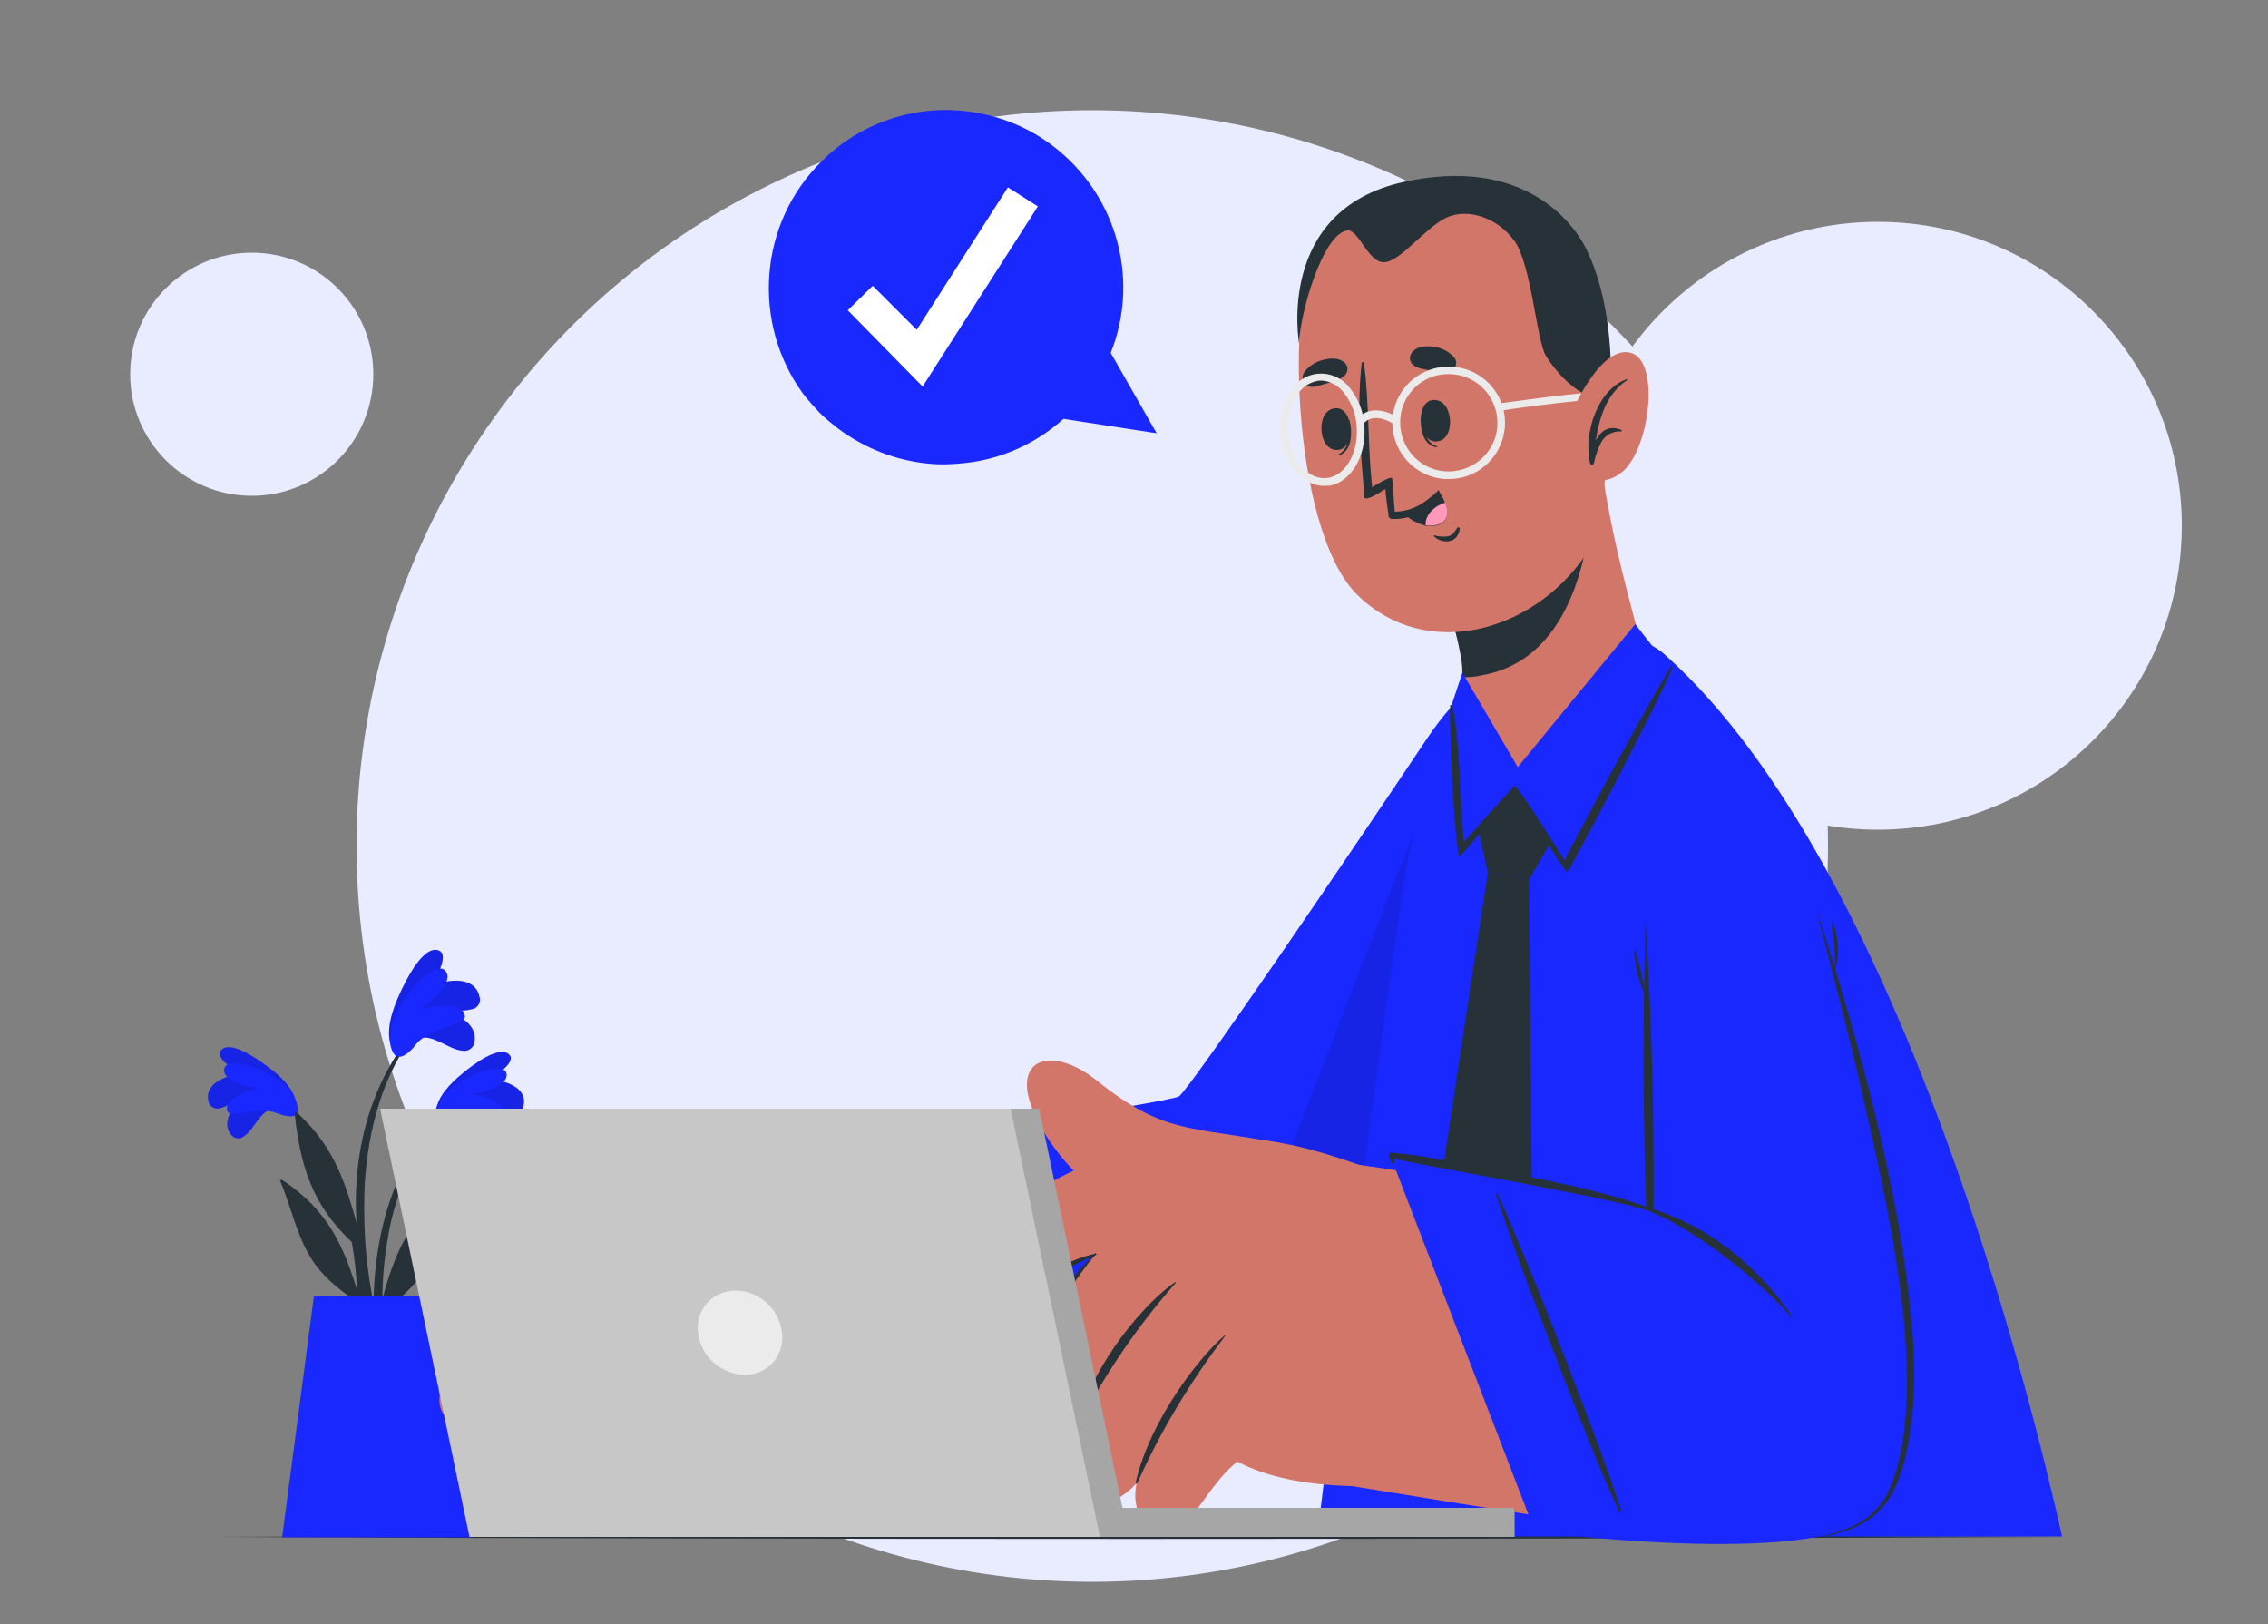
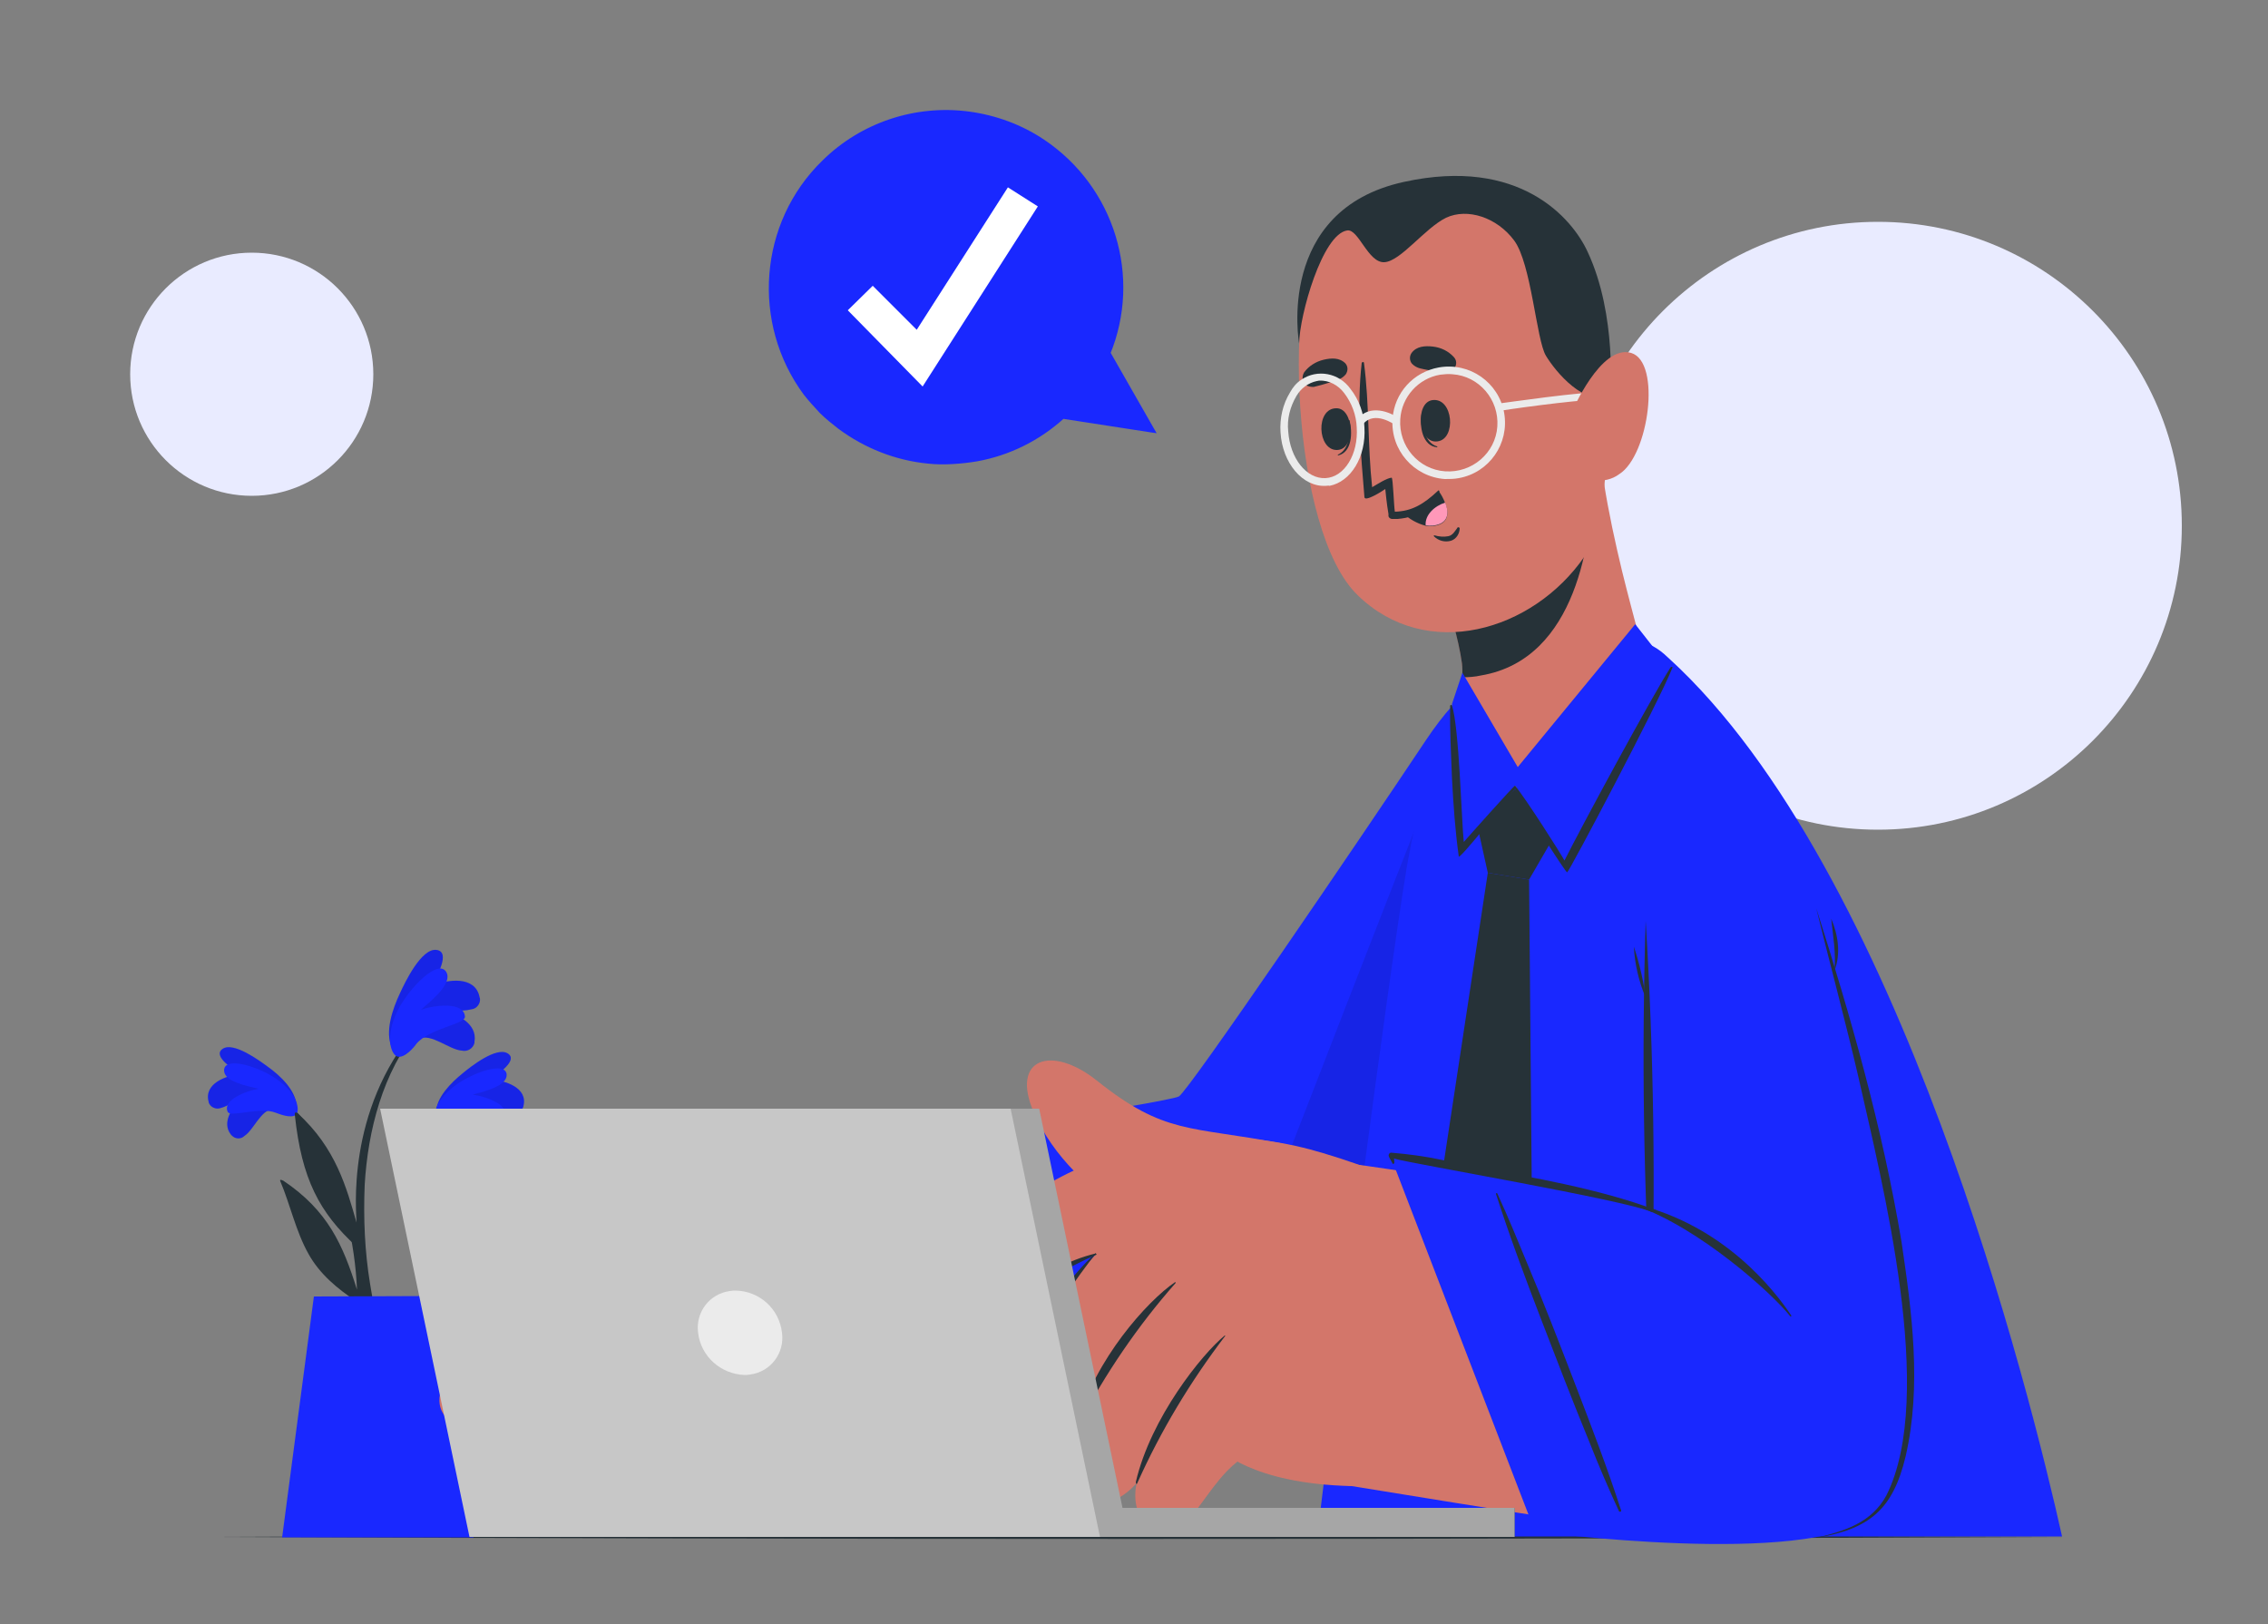
<svg xmlns="http://www.w3.org/2000/svg" id="Camada_1" x="0px" y="0px" viewBox="0 0 500 358" style="enable-background:new 0 0 500 358;" xml:space="preserve">
  <rect x="0" y="0" width="500" height="358" fill="#808080" stroke="none" />
  <style type="text/css">	.st0{fill:#E9EBFF;}	.st1{fill:#263238;}	.st2{fill:#1928FF;}	.st3{opacity:0.1;enable-background:new    ;}	.st4{fill:#D3766A;}	.st5{fill:#FF98B9;}	.st6{fill:#EBEBEB;}	.st7{fill:#455A64;}	.st8{fill:#A6A6A6;}	.st9{fill:#C7C7C7;}	.st10{fill:#FFFFFF;}</style>
-   <circle class="st0" cx="240.8" cy="186.5" r="162.2" />
  <circle class="st0" cx="414" cy="115.9" r="67" />
  <circle class="st0" cx="55.5" cy="82.5" r="26.8" />
  <g>
    <g id="freepik--Table--inject-73">
      <path class="st1" d="M46.1,338.8c130.9-0.6,277.6-0.6,408.5,0C323.7,339.4,177,339.4,46.1,338.8z" />
    </g>
    <g id="freepik--Plant--inject-73">
-       <path class="st1" d="M98.9,244.6c-6.9,7.1-11,16.6-13,26.1c-1,5.2-1.6,10.4-1.6,15.7c2.7-10.1,5.8-17.6,15.2-24.6   c0.4-0.3,0.9-0.4,0.7,0.1c-2,5.3-3,11.1-5.6,16.3c-2.3,4.6-6.1,7.9-10.1,10.9c-0.1,0.2-0.2,0.4-0.2,0.6c0,4.7,0.1,9.3,0.1,14.1   c0,0.4-0.7,0.6-0.8,0.1c-3.3-20.7-0.7-44.4,15-59.7C98.8,244,99.2,244.4,98.9,244.6z" />
      <path class="st2" d="M96.1,245.3c0.1-3.4,3.3-6.6,5.9-8.7c1.8-1.5,7.4-5.9,9.9-4.4s-2.2,4.6-3.9,5.8c3.4,0.1,8.4,1.8,7.4,5.8   c0,0.1,0,0.2-0.1,0.3c-0.3,1-1.4,1.6-2.4,1.2c-2.1-0.4-3.6-1.8-5.6-2.6c2.7,2,5.5,5.6,3.5,8.5c-0.1,0.1-0.1,0.2-0.2,0.2   c-0.7,0.8-2,0.9-2.8,0.2c-2.1-1.2-3.8-5.6-6.5-5.6C99.4,246.8,95.9,249.2,96.1,245.3z" />
      <path class="st3" d="M96.1,245.3c0.1-3.4,3.3-6.6,5.9-8.7c1.8-1.5,7.4-5.9,9.9-4.4s-2.2,4.6-3.9,5.8c3.4,0.1,8.4,1.8,7.4,5.8   c0,0.1,0,0.2-0.1,0.3c-0.3,1-1.4,1.6-2.4,1.2c-2.1-0.4-3.6-1.8-5.6-2.6c2.7,2,5.5,5.6,3.5,8.5c-0.1,0.1-0.1,0.2-0.2,0.2   c-0.7,0.8-2,0.9-2.8,0.2c-2.1-1.2-3.8-5.6-6.5-5.6C99.4,246.8,95.9,249.2,96.1,245.3z" />
      <path class="st2" d="M96.2,247.3c-0.8-0.7-0.8-4.2,4-7.9c3.8-2.9,11.3-5.6,11.5-2.5c0.1,2.5-4.9,3.7-7.5,4.4   c2.9,0.4,8.1,2.2,7,4.8c-0.6,1.3-7.2-1-10.6,0.6C100.1,246.9,97.4,248.3,96.2,247.3z" />
      <path class="st1" d="M62.9,242.7c-0.1-0.1-0.3-0.1-0.4,0c-0.1,0.1-0.1,0.3,0,0.4c7.2,6.8,11.6,16.1,14,25.6   c1.2,5.1,2,10.4,2.2,15.6c-3.1-9.9-6.4-17.4-16.2-24c-0.4-0.2-0.9-0.4-0.7,0.1c2.2,5.2,3.4,11,6.2,16c2.5,4.5,6.4,7.7,10.6,10.5   l0.3,0.6c0.2,4.7,0.2,9.3,0.4,14c0,0.4,0.8,0.5,0.8,0.1C82.6,280.9,79.1,257.4,62.9,242.7L62.9,242.7z" />
      <path class="st2" d="M65.4,243.7c-0.3-3.4-3.5-6.5-6.3-8.5c-1.9-1.4-7.6-5.6-10-4s2.4,4.6,4.1,5.6c-3.4,0.2-8.3,2.1-7.2,6.1v0.1   c0.3,1,1.5,1.6,2.5,1.3c2-0.5,3.6-1.9,5.5-2.8c-2.6,2.1-5.3,5.8-3.1,8.6c0.1,0.1,0.1,0.2,0.2,0.2c0.7,0.8,2,0.9,2.8,0.1   c2-1.3,3.6-5.7,6.2-5.9C62.2,245.3,65.7,247.6,65.4,243.7z" />
      <path class="st3" d="M65.4,243.7c-0.3-3.4-3.5-6.5-6.3-8.5c-1.9-1.4-7.6-5.6-10-4s2.4,4.6,4.1,5.6c-3.4,0.2-8.3,2.1-7.2,6.1v0.1   c0.3,1,1.5,1.6,2.5,1.3c2-0.5,3.6-1.9,5.5-2.8c-2.6,2.1-5.3,5.8-3.1,8.6c0.1,0.1,0.1,0.2,0.2,0.2c0.7,0.8,2,0.9,2.8,0.1   c2-1.3,3.6-5.7,6.2-5.9C62.2,245.3,65.7,247.6,65.4,243.7z" />
      <path class="st2" d="M65.3,245.7c0.7-0.8,0.7-4.3-4.3-7.8c-3.9-2.8-11.5-5.1-11.6-2c-0.1,2.5,5,3.5,7.6,4.1   c-2.8,0.5-8,2.5-6.8,5.1c0.6,1.3,7.1-1.2,10.6,0.2C61.4,245.5,64.2,246.7,65.3,245.7z" />
      <path class="st1" d="M78.6,274.8c-8.2-7.5-12.1-14.9-13.6-29c-0.1-0.6,0.2-0.7,0.6-0.4c8.5,7.7,10.8,16.5,13,24.1   c0-2-2.5-24.5,13.2-42.9c0.2-0.2,0.5,0.1,0.4,0.3c-7.8,9.4-11.1,22.3-11.8,34.3c-0.3,7.3,0,14.7,1.2,21.9c1.1,7.1,3,14.2,4.1,21.3   c0,0.3-0.1,0.5-0.4,0.6s-0.6-0.1-0.7-0.4c-2.2-7.6-3.9-15.4-5-23.2C79.1,279.3,78.8,277.1,78.6,274.8z" />
      <path class="st2" d="M86.4,231c-1.6-3.5,0.1-8.5,1.8-12.1c1.1-2.4,4.7-9.9,8-9.5s0,6-1.1,8c3.6-1.6,9.6-2.3,10.6,2.3   c0,0.1,0,0.2,0.1,0.3c0.2,1.2-0.7,2.4-1.9,2.5c-2.3,0.6-4.7,0-7.1,0.1c3.8,0.7,8.5,3,7.8,7c0,0.1,0,0.2,0,0.3   c-0.3,1.2-1.5,2-2.8,1.7c-2.8-0.2-6.7-3.9-9.5-2.6C90.6,230.9,88.2,235.2,86.4,231z" />
      <path class="st3" d="M86.4,231c-1.6-3.5,0.1-8.5,1.8-12.1c1.1-2.4,4.7-9.9,8-9.5s0,6-1.1,8c3.6-1.6,9.6-2.3,10.6,2.3   c0,0.1,0,0.2,0.1,0.3c0.2,1.2-0.7,2.4-1.9,2.5c-2.3,0.6-4.7,0-7.1,0.1c3.8,0.7,8.5,3,7.8,7c0,0.1,0,0.2,0,0.3   c-0.3,1.2-1.5,2-2.8,1.7c-2.8-0.2-6.7-3.9-9.5-2.6C90.6,230.9,88.2,235.2,86.4,231z" />
      <path class="st2" d="M87.6,232.9c-1.2-0.3-3-4,0.1-10.2c2.5-4.9,8.9-11.5,10.7-8.4c1.4,2.5-3.2,6.2-5.6,8.3   c3.1-1.1,9.5-1.8,9.7,1.5c0.1,1.7-7.9,2.6-10.7,6C91.4,230.7,89.2,233.4,87.6,232.9z" />
      <path class="st2" d="M95.7,285.7c0,0,7.9,48.5,8.7,53.2H62.2l7-53.1L95.7,285.7z" />
    </g>
    <g id="freepik--Character--inject-73">
      <path class="st4" d="M312.8,167.8c-24.7,38.2-49,72.1-52.6,76.2c-3.5,3.9-63.4,15.7-80.2,18.9c-11,2.2,16.9,66.5,27.3,64.9   c4.2-0.7,82.7-23.2,94.8-36c9.5-10.1,30.1-70.7,39-120.8C346.7,139.9,329.9,141.3,312.8,167.8z" />
      <path class="st4" d="M201.3,262.6c0,0-32.6-4.3-64.4,0.3c-10.8,1.5-43.8,25.5-38.5,35.4c0.4,1,1.4,1.8,2.5,2   c-3.6,4.3-5.4,8.6-2.8,11.9c1.5,1.9,3.9,2.3,6.8,1.7c-1.4,2.4-1.5,4.6,0.5,6.4c3.4,3.2,13.3-0.5,22.7-5.3   c-5.9,4.3-10.1,8.8-7.1,11.8c7.9,7.8,27.8-5.1,42.4-11.9c7.6-3.5,19-7.4,20.8-2.4c1,2.9-4.6,6.8-9.1,8.2   c-8.4,2.6-20.3,6.1-18.7,11.4c2.3,7.7,23,4.3,30.2,2.9c9.6-1.9,25.4-8.1,26.5-8.6C213,326.4,212.7,273.5,201.3,262.6z" />
      <path class="st1" d="M169.8,293.8c-7.6,0.8-15,3.3-21.5,7.3c-3.6,2.2-17.6,12-21.1,14.6c-0.2,0.1-0.4-0.2-0.2-0.3   c7.2-5.5,13-11.2,21.3-15.7c6.6-3.5,13.9-5.6,21.5-6.1C169.9,293.6,169.9,293.8,169.8,293.8z" />
      <path class="st1" d="M165.3,280v0.1c-4.9,1-9.9,2-14.7,3.3c-8.5,2.4-16.4,6.4-23.3,11.9c-7.5,5.8-14.8,11.9-21.9,18.2   c-0.2,0.2-0.4-0.1-0.2-0.3c4-3.8,8.1-7.6,12.3-11.2c7-6.1,14.1-12.4,22.8-15.9C148.2,282.9,156.8,281.4,165.3,280   C165.2,279.9,165.2,279.9,165.3,280z" />
      <path class="st1" d="M157.5,267.6c-5.3,0.8-10.7,1.5-15.9,3.2c-5.1,1.8-10,4.3-14.3,7.6c-9.3,6.7-18.1,14-26.4,21.8   c-0.2,0.1-0.4-0.1-0.3-0.3c3.7-3.6,7.4-7.1,11.2-10.5c3.5-3.1,13.3-11.8,23.1-16.6C142.4,269.3,149.4,268.5,157.5,267.6   L157.5,267.6z" />
      <path class="st2" d="M259.9,241.7c2.2-1.3,39.5-56.1,54.5-78.6s32.4-24.3,27.2,10.6S316.3,281,304.1,295.4s-81.2,38-81.2,38   l-30-80.7C193,252.8,257.7,243,259.9,241.7z" />
      <path class="st1" d="M240,322.5C240,322.5,240.1,322.6,240,322.5c0.1,0,0.2,0,0.2-0.1c-1.5-5.3-3.2-10.5-5-15.6   c-3.2-9.1-6.7-18-10-27.1s-7.1-18-10.9-26.9c-0.1-0.2-0.4-0.1-0.4,0.1c1.7,5.2,3.5,10.4,5.2,15.6c3,9.1,6.5,18.1,9.9,27.1   C232.5,304.7,235.9,313.7,240,322.5z" />
      <path class="st3" d="M324.6,151.1c9.7-8.1,18-5.7,17.9,11.6l0,0c-0.2,3.5-0.4,6.8-0.8,9.5c0,0.1,0,0.2,0,0.3   c-0.1,0.4-0.1,0.8-0.2,1.2c-5.2,34.9-25.3,107.4-37.4,121.8c-0.2,0.2-0.4,0.4-0.6,0.7s-0.4,0.5-0.7,0.7c-2.6,2.3-5.4,4.4-8.4,6.1   c-0.4,0.3-0.9,0.5-1.3,0.8c-1.9,1.1-4,2.3-6.1,3.4l-1.6,0.9l-0.6,0.3c-0.5,0.3-1.1,0.5-1.6,0.8c-1.1,0.5-2.2,1.1-3.3,1.6   c-0.7,0.4-1.4,0.7-2.1,1c-5.5,2.6-11.3,5.1-17.1,7.5l-3,1.2C268.2,297,302.2,206.2,324.6,151.1z" />
      <path class="st2" d="M310.1,191.4c0.2-1,0.3-1.9,0.5-2.7c0.1-0.6,0.2-1.1,0.3-1.6l0,0c0.1-0.7,0.2-1.2,0.3-1.7   c0.5-2.4,1.2-4.9,2-7.2l0,0c4.4-13.8,12.3-27.2,16.7-32c0.6-0.7,1.2-1.3,2-1.7c10.9-5.4,27.6-6.9,35-0.3l1.1,1l0,0   c50.9,46.5,79.7,162.5,86.6,193.5H290.4C294.4,305.1,305.7,218.1,310.1,191.4z" />
      <polygon class="st1" points="337.1,193.9 328,192.4 326,183.4 334,173.9 341.8,185.8   " />
      <polygon class="st1" points="328,192.4 312.5,294.5 324.7,329.3 338,297.2 337.1,193.9   " />
      <path class="st4" d="M363.4,176c1.2,43.1,2,102,0.9,104.5c-1.4,3.2,31.4,68.1,48.9,52.6c15.7-13.9-1.5-105.2-26.8-160.3   C380.2,159.2,362.2,133,363.4,176z" />
      <path class="st2" d="M384.5,318.5c17.3,23.9,34.8,26.6,36.6-11c1.9-39-19.6-108.8-34.2-136.5s-24.1-23.6-24.3,0.8   s1.6,102.4,1.3,108.5C369.1,294,376,306.8,384.5,318.5z" />
      <path class="st1" d="M362.8,203c1.8,29.2,2.2,58.3,1.3,87.5C362.3,261.3,361.9,232.2,362.8,203z" />
      <path class="st1" d="M360.2,208.7c1.2,3.6,2.1,7.4,2.6,11.2C361.3,216.4,360.4,212.6,360.2,208.7z" />
      <path class="st4" d="M360.3,266.8c-3.5-1.1-52.6-9.2-65.4-10.6c-10.1-1.1-7.5,69.7,1.9,71.2c67.9,11,97.8,16.4,112,6.5   C418.4,327.2,390,275.7,360.3,266.8z" />
      <path class="st4" d="M270.4,276.2c-9.5-1.1-33.9-11.3-42.5-31c-5.2-12,4-14.9,13.9-7c15,12,20.6,10,40.4,13.8L270.4,276.2z" />
      <path class="st4" d="M298.1,327.6c-22.5-0.5-29.4-8.3-29.4-8.3c-1.2,1.3-2.4,2.5-3.7,3.6c-7.4-5.5-14.4-11.5-21-18   c-7.5-7.4-2.4-28.3-2.4-28.3c-7.5,1.7-13.5,8.5-25.5,13.6c-16.9,7.2-11-8.6-3.2-15.7c32.5-30.3,64.6-24.6,78.8-20.3   c20.6,6.1,33.9,14.8,33.9,14.8L298.1,327.6z" />
      <path class="st4" d="M277.1,319.8c-10.8,3.8-14,20.6-22,17.5c-6.6-2.6-4.5-10.4-4.5-10.4s-5.8,7.2-11.9,3.3   c-6.7-4.2-1.1-16.1-1.1-16.1s-8,8.8-14.1,2.7c-8.3-8.3,10.4-32.9,21.7-44.1c10.2-10.1,25.1-17.2,32.2-20.5   C277.4,252.3,279.6,319,277.1,319.8z" />
      <path class="st1" d="M259.2,282.8c-8.4,9.5-15.5,20-21.4,31.2c-0.1,0.3-0.3,0-0.2-0.3c3.7-13.9,15.3-26.9,21.5-31.1   C259.1,282.7,259.2,282.8,259.2,282.8z" />
      <path class="st1" d="M270.1,294.5c-7.7,10.1-14.2,20.9-19.4,32.5c-0.1,0.3-0.3,0.1-0.3-0.3c3.3-14.2,14.6-28.2,19.6-32.3   C270.1,294.4,270.2,294.5,270.1,294.5z" />
      <path class="st1" d="M241.7,276.6c-3.3,1.4-6.5,3.1-9.5,4.9c-3.2,2-6.2,4.1-9.4,6c-1.5,0.9-3.1,1.8-4.7,2.7   c-1.7,0.9-3.4,1.7-5.2,2.2c-3,0.8-7.2,0.1-8-3.5c-0.2-1.7,0.1-3.5,0.8-5c1.2-2.3,2.6-4.4,4.2-6.4c0.1-0.1,0.2,0,0.1,0.1   c-1.7,2.2-3,4.6-3.9,7.2c-0.4,1.8-0.6,4,0.9,5.4c2.7,2.4,6.7,0.4,9.4-0.9c3-1.5,5.8-3.1,8.6-4.9c5.6-3.5,10-6.5,16.6-8.1   C241.7,276.4,241.8,276.6,241.7,276.6z" />
      <path class="st1" d="M222.5,310.3c-0.4,1.9-0.1,3.8,0.8,5.5c1,1.3,2.4,2.2,4.1,2.5c3.7,0.7,7.7-1.8,10.2-4.3   c0.1-0.1,0.2,0.1,0.1,0.1c-1.5,1.9-3.3,3.5-5.5,4.6c-1.8,0.9-3.9,1.1-5.8,0.6c-1.6-0.4-6.1-1.9-5.7-8.7c0.2-4.5,2.6-9.5,4.7-13.5   s10.9-16.3,16.1-20.8h0.1v0.1c-3.1,3.4-13,18.3-14.9,22C224.9,302.3,223.1,306.2,222.5,310.3z" />
      <path class="st2" d="M360.9,265.6c33.5,7.6,60.3,61.4,51.3,68.8c-13.7,11.2-73.8,3.2-73.8,3.2L306.6,255L360.9,265.6z" />
      <path class="st1" d="M394.7,290.2c-4-5.1-20-19.5-34-24.4c-0.2-0.1-0.1-0.3,0.1-0.3c19.3,4.7,30.4,18.9,34.1,24.5   C395,290.1,394.8,290.3,394.7,290.2z" />
      <path class="st1" d="M356.9,333.1c-2.3-5-4.5-10.1-6.5-15.2c-3.7-9-7.2-18.1-10.7-27.2s-6.9-18.2-9.9-27.5l0,0   c0-0.1,0-0.1,0.1-0.2c0.1,0,0.1,0,0.2,0.1c2.3,5,4.4,10.1,6.5,15.2c3.8,9,7.3,18.1,10.8,27.2s7,18.2,10,27.5   C357.5,333.2,357,333.4,356.9,333.1z" />
      <path class="st1" d="M306.4,254.2c-0.3,0.2-0.3,0.5-0.2,0.8c0.3,0.5,0.5,1,0.8,1.5c0.1,0.2,0.4,0,0.4-0.2c0-0.3,0-0.6-0.1-0.9   c3.7,1.1,50.9,9.1,56.9,11.8c0.1,0.1,1.1-0.4,1-0.4c-12.9-4.9-28.7-7.4-36.1-8.9c-3.7-0.8-7.4-1.5-11.2-2.2   c-3.7-0.8-7.5-1.3-11.2-1.6C306.6,254.1,306.5,254.1,306.4,254.2z" />
      <path class="st1" d="M415.9,329.6c11-22.1-0.9-68.6-6.3-92.6c-2.5-10.8-6.5-25.8-9.2-36.8c7.7,24.1,14.6,48.5,18.8,73.5   c2.3,15.6,4.5,31.8,0.9,47.4c-2.8,11.7-8,16-19.7,17.9C406.7,337.5,412.6,335.7,415.9,329.6z" />
      <path class="st1" d="M404.4,214c0.4-3.9-0.3-7.6-0.7-11.5C405.2,206,405.9,210.3,404.4,214z" />
      <path class="st4" d="M322.4,149.3c0-0.2,0-0.3,0-0.4c0-0.9,0-1.8-0.1-2.7c-1.6-11.2-7.5-24.1-7.5-24.1s38.6-17,38.8-15.7   c1,6.4,2.5,13.3,4,19.5c2.5,10.2,5,18.4,4.7,19.3c-4.7,12.6-18.7,29.4-28.5,28.6C324.3,173,322.4,154.4,322.4,149.3z" />
      <path class="st1" d="M314.8,122.1c0,0,5.9,12.9,7.5,24.1c0.1,0.9,0.1,1.8,0.1,2.7c0,0.1,0,0.3,0,0.4c1.4,0,2.8-0.1,4.1-0.4   c21.4-3.6,24.3-30.8,24.6-41.9C342.6,109.8,314.8,122.1,314.8,122.1z" />
      <path class="st4" d="M292,50.9c-9.2,10.8-7.5,66,7.3,80.3c15.2,14.8,38.6,8,50-8.5c7.9-11.4,5.8-53.7-1.8-66.7   C336.3,36.7,305.6,34.9,292,50.9z" />
      <path class="st1" d="M316.8,98.6c0.1,0,0.1-0.2,0-0.2c-2.6-0.8-3.2-4.1-3.2-6.9c0-0.1-0.2-0.4-0.2-0.2   C312.9,94,313.6,98.3,316.8,98.6z" />
      <path class="st1" d="M316.9,97.3c4.2-0.5,3.5-9.7-1.1-9.1C311.9,88.7,312.6,97.9,316.9,97.3z" />
      <path class="st1" d="M295,100.4c-0.1,0-0.1-0.2,0-0.2c2.5-1.2,2.6-4.5,2.3-7.3c0-0.1,0.2-0.4,0.2-0.3   C298.2,95.3,298.1,99.7,295,100.4z" />
      <path class="st1" d="M294.7,99.2c-4.3,0-4.7-9.2-0.1-9.2C298.5,89.9,299,99.2,294.7,99.2z" />
      <path class="st1" d="M320.5,78.7c-1.2-1.3-2.8-2.1-4.6-2.3c-1.7-0.2-3.6-0.1-4.7,1.4c-0.5,0.7-0.5,1.7,0.1,2.4   c1.1,1.1,2.3,1.1,3.7,1.4c1.2,0.3,2.5,0.5,3.7,0.6C320.5,82.2,321.8,80.1,320.5,78.7z" />
      <path class="st1" d="M288.1,85c-1-0.6-1.2-1.9-0.6-2.9c1-1.4,2.6-2.4,4.3-2.8c1.7-0.4,3.5-0.5,4.8,0.8c0.6,0.7,0.6,1.6,0.1,2.4   c-1,1.2-2.1,1.3-3.5,1.8c-1.2,0.4-2.4,0.7-3.6,1C289,85.3,288.5,85.2,288.1,85z" />
      <path class="st1" d="M321.8,116.4c0,1.2-0.7,2.4-1.9,2.8c-1.4,0.4-2.8,0-3.8-1v-0.1c0-0.1,0.1-0.1,0.1-0.1c1,0.3,2.1,0.4,3.1,0.2   s1.5-1.2,2.1-2C321.6,116.3,321.8,116.3,321.8,116.4z" />
      <path class="st1" d="M317,108.2c-3.2,3-5.8,4.5-9.5,4.6v-0.1c-0.2-1-0.4-7.4-0.7-7.4c-1.1,0.1-3.1,1.4-4.3,2.1   c-1-9.1-0.6-18.3-1.8-27.4c0-0.1-0.1-0.2-0.2-0.2s-0.3,0.1-0.3,0.2c-1.1,9.6-0.2,20.1,0.6,29.6c0.1,1.1,3.9-1.3,4.6-1.8   c0,0,0.3,3.3,0.7,5.5v0.2l0,0c0,0.1,0,0.2,0,0.3l0,0c0.1,0.3,0.3,0.5,0.7,0.6h0.6c0.2,0,0.4,0,0.7,0c1.2-0.1,2.3-0.3,3.4-0.7   c2.6-0.9,4.7-2.8,5.8-5.2C317.4,108.1,317.1,108,317,108.2z" />
      <path class="st1" d="M317.2,108.3c0.6,0.8,1,1.6,1.4,2.6c0.7,1.7,0.9,3.8-1.2,4.7c-1,0.4-2.1,0.5-3.1,0.3   c-1.9-0.5-3.7-1.5-5.1-2.9C312.3,112.3,315.1,110.7,317.2,108.3z" />
      <path class="st5" d="M318.6,110.8c0.7,1.7,0.9,3.8-1.2,4.7c-1,0.4-2.1,0.5-3.1,0.3C314.1,113.5,316.3,111.5,318.6,110.8z" />
      <path class="st1" d="M350,55.5c-3.4-7.4-15-21-40.5-15.4c-28.4,6.2-23.1,35.6-23.1,35.6c0.1-6.2,5.1-24.1,10.6-24.9   c2.5-0.4,4.6,7.2,8.2,7s8.9-7.5,13.6-9.8c4.7-2.2,11.2-0.1,15,5s4.9,21.9,7,25.4s8.6,11.4,14.3,8.8   C354.9,87.2,356.6,69.6,350,55.5z" />
      <path class="st6" d="M318.5,105.6c-6.8-0.5-12-6.4-11.5-13.3l0,0c0.4-5.7,4.6-10.3,10.2-11.3c6.8-1.2,13.2,3.3,14.4,10   c1.2,6.8-3.3,13.2-10,14.4C320.6,105.6,319.5,105.6,318.5,105.6z M308.7,92.4c-0.4,5.9,4,11.1,9.9,11.5s11.1-4,11.5-9.9   s-4-11.1-9.9-11.5c-0.9-0.1-1.8,0-2.7,0.1C312.7,83.4,309,87.5,308.7,92.4z" />
      <path class="st6" d="M292.3,107.1c-5.1,0.3-9.6-5-10-11.8c-0.2-3.1,0.5-6.2,2.1-8.8c0.6-1.1,1.4-2.1,2.5-2.8   c3.5-2.4,8.3-1.5,10.8,2c1.9,2.4,3,5.4,3.1,8.5c0.4,6.5-3,12-7.7,12.9C292.9,107,292.6,107.1,292.3,107.1z M290.3,84   c-1.9,0.4-3.5,1.6-4.5,3.3c-1.4,2.4-2.1,5.1-1.8,7.8c0.4,5.9,4,10.5,8.2,10.3s7.3-5.3,6.9-11.2c-0.1-2.7-1.1-5.4-2.8-7.6   c-1.3-1.7-3.3-2.8-5.5-2.7C290.7,83.9,290.5,84,290.3,84L290.3,84z" />
      <path class="st6" d="M300.5,93.5l-1.3-1.1c2.8-3.4,7.3-1.6,9.3-0.1l-1,1.3C307.4,93.6,303,90.4,300.5,93.5z" />
      <path class="st6" d="M353.5,88.1c-2.7-0.3-16.8,1.5-23.1,2.5l-0.3-1.6c0.9-0.1,20-2.9,23.5-2.5c3.7,0.4,7.3,6.2,7.7,6.9l-1.4,0.9   C359,92.6,356,88.4,353.5,88.1z" />
      <path class="st4" d="M346.6,102.8c0.1,0.1,0.1,0.2,0.2,0.2c2.4,3.2,7,3.9,10.2,1.5c6.5-4.1,9.3-24.7,2.6-26.7   c-6.7-2-13.1,13.1-13.1,13.1L346.6,102.8z" />
-       <path class="st1" d="M350.5,101.9L350.5,101.9c-0.1,0.6,0.8,0.7,0.9,0.2c0.3-1.5,0.8-3,1.5-4.4c0.8-1.7,2.6-2.7,4.5-2.6   c0.1,0,0.2-0.2,0.1-0.3c-2.8-1.2-4.6,0.2-5.7,2.3c0.8-5.1,2.4-10.3,6.9-13.3c0.1-0.1,0-0.2-0.1-0.2   C352.1,85.9,349.1,95.7,350.5,101.9z" />
      <path class="st2" d="M320.1,155.2l2.1,32.1l11.9-14l10.9,17.4c0.4,1.9,23.1-43.4,23.1-43.4l-7.6-9.7l-25.9,31.5l-12.2-20.8   L320.1,155.2z" />
      <path class="st1" d="M321.6,188.8c0.1,0.8,10.7-12.4,12.4-14.9c1.3,3,11.2,18.6,11.5,18.4c0.3,0.1,20.2-37.5,23.2-45.1   c0.1-0.2-0.2-0.3-0.4-0.1c-4.4,6.9-19.8,35.4-23.4,42.6c-0.6-1.2-8.6-13.8-10.9-16.5c-0.1-0.2-10.7,11.7-11.2,12.3l-0.1,0.1   c-0.5-4.8-1-25.1-2.6-30.1c-0.1-0.2-0.4-0.1-0.4,0.1c-0.1,5.4,0.2,10.7,0.4,16C320.4,177.3,320.8,183.1,321.6,188.8z" />
    </g>
    <g id="freepik--Device--inject-73">
      <rect x="175.3" y="332.4" class="st7" width="158.6" height="6.4" />
      <rect x="246.1" y="332.4" class="st8" width="87.8" height="6.4" />
      <polygon class="st8" points="229.1,244.4 90.1,244.4 109.8,338.8 248.8,338.8   " />
      <polygon class="st9" points="222.8,244.4 83.8,244.4 103.5,338.8 242.5,338.8   " />
      <path class="st6" d="M162.2,284.5c-0.4,0-0.8,0-1.3,0.1c-4.5,0.6-7.6,4.7-7,9.2c0.6,5.2,5,9.1,10.2,9.3c0.4,0,0.8,0,1.3-0.1   c4.5-0.6,7.6-4.7,7-9.2C171.8,288.5,167.4,284.6,162.2,284.5z" />
    </g>
    <g id="freepik--speech-bubble--inject-73">
      <path class="st2" d="M181.3,35.4c8.5-8.4,20.5-12.4,32.4-10.8c5.9,0.8,11.6,2.9,16.5,6.2c15.5,10.4,21.6,30.2,14.5,47.4v-0.7   l9.6,16.8l0.7,1.2l-1.4-0.2l-19.4-3l0.4-0.1c-5.4,4.9-12,8.2-19.2,9.5c-1.8,0.3-3.6,0.5-5.4,0.6c-1.8,0.1-3.6,0.1-5.4-0.1   c-7.2-0.7-14-3.4-19.8-7.7c-1.4-1.1-2.8-2.2-4.1-3.5c-1.2-1.3-2.4-2.6-3.5-4C165.6,71.3,167.2,49.1,181.3,35.4L181.3,35.4z" />
      <polygon class="st10" points="203.4,85.2 186.9,68.4 192.4,63 202.1,72.7 222.2,41.3 228.8,45.5   " />
    </g>
  </g>
</svg>